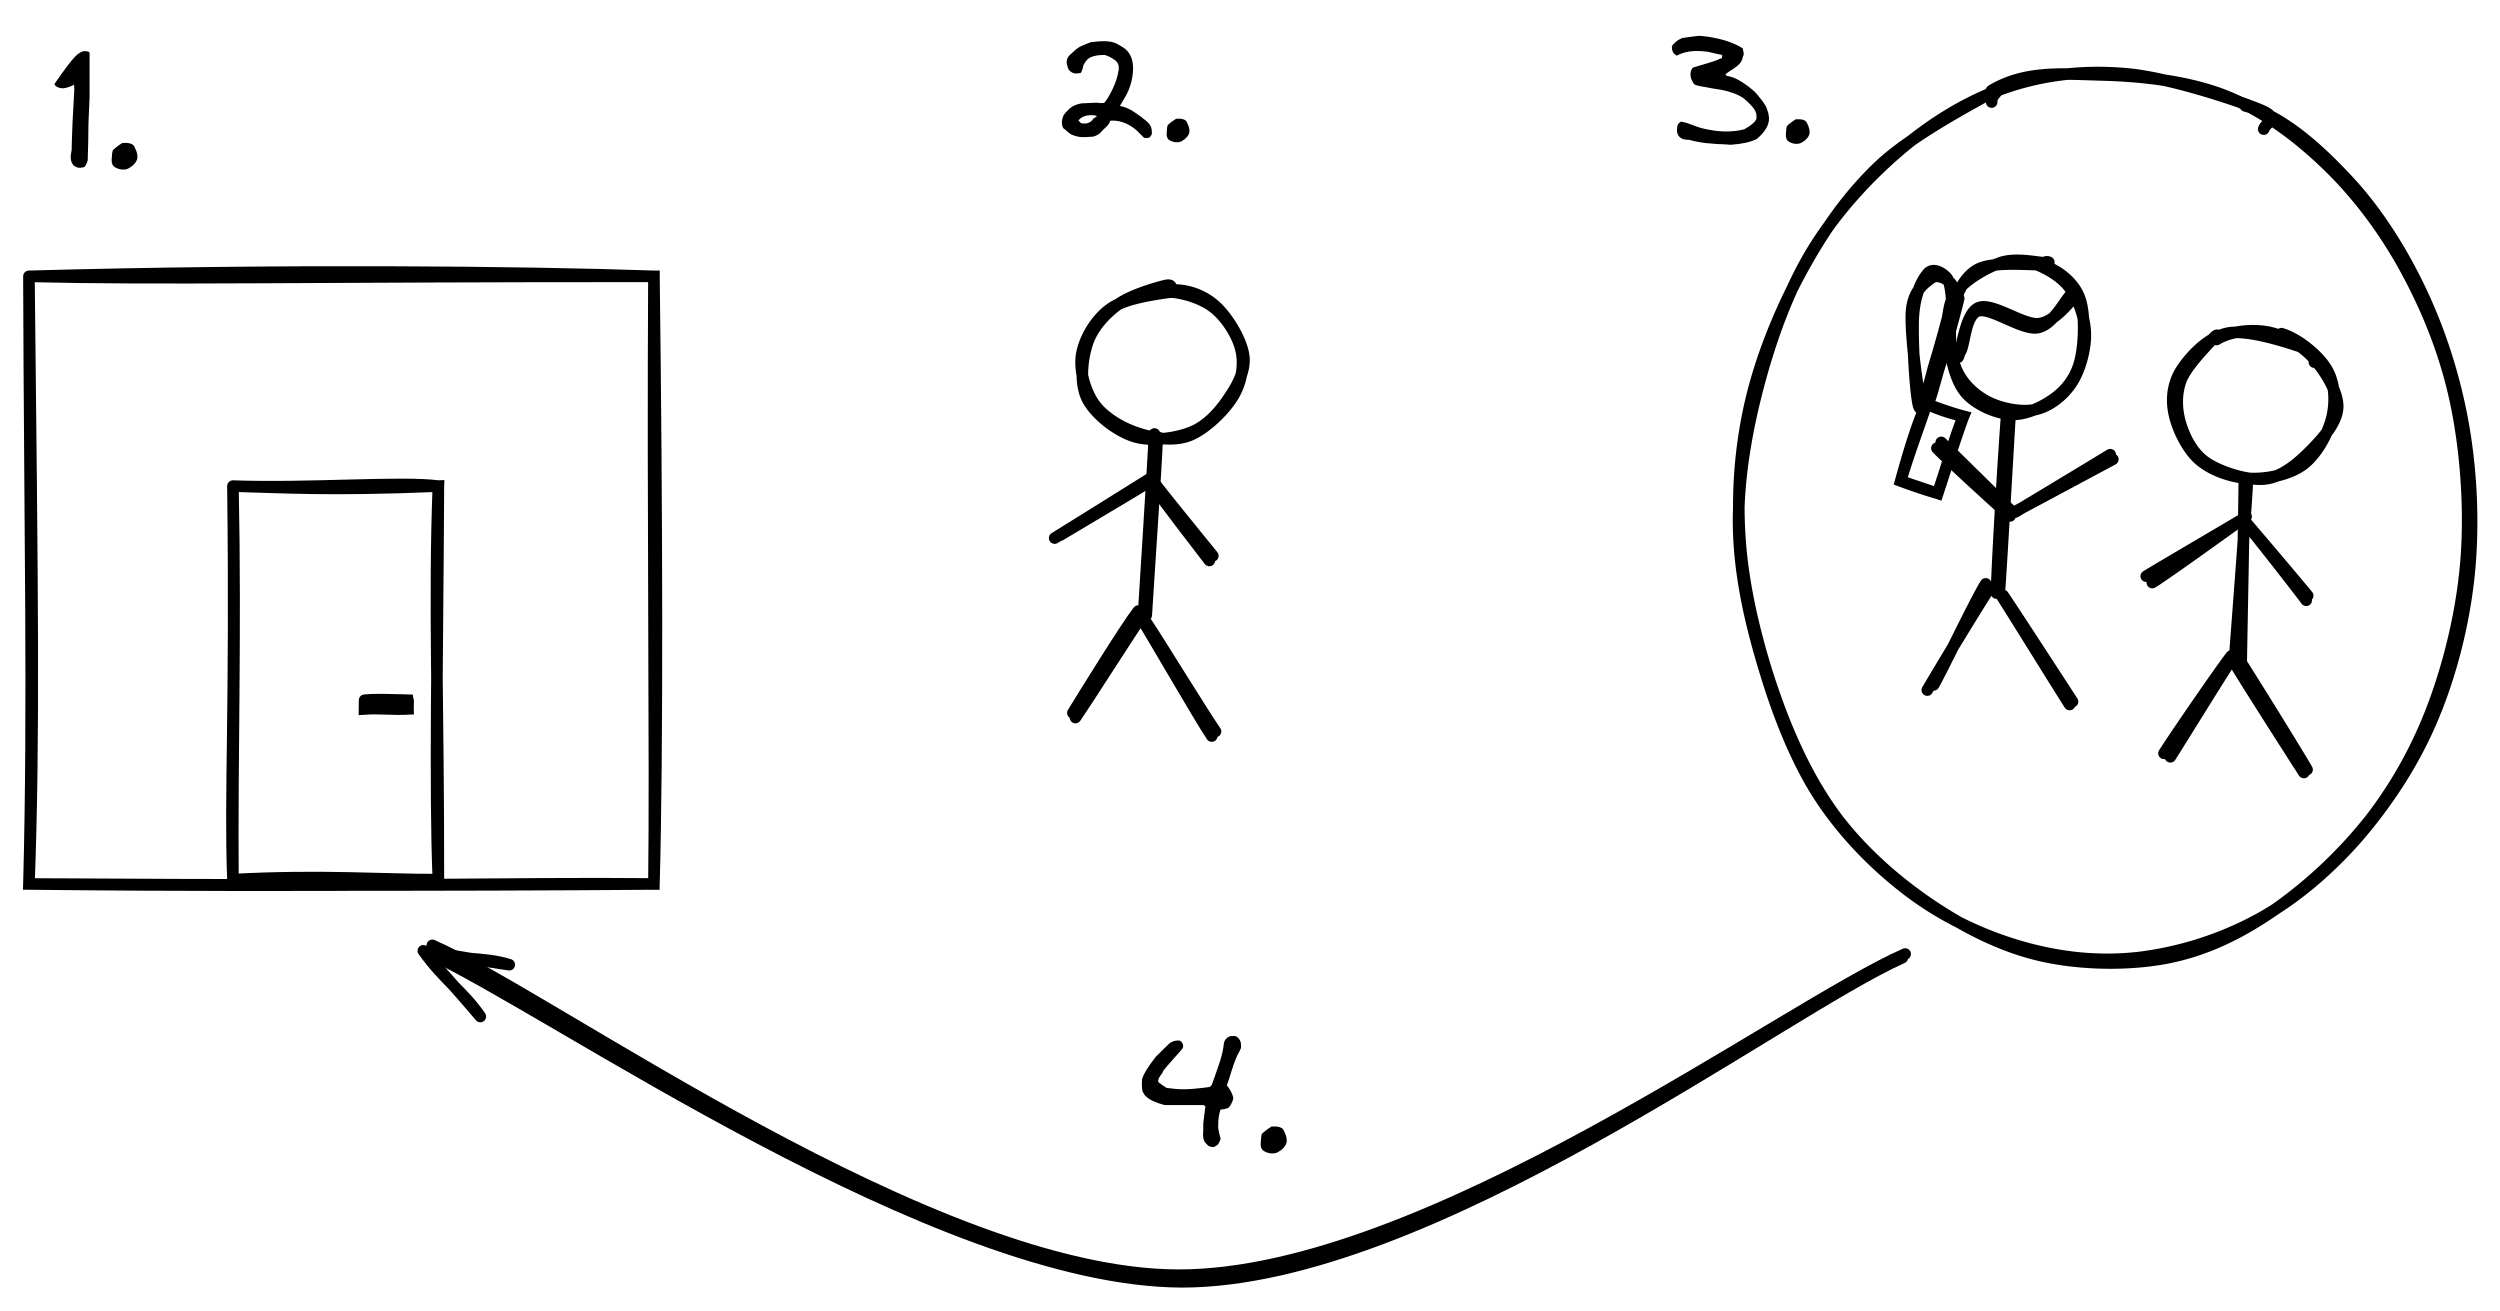
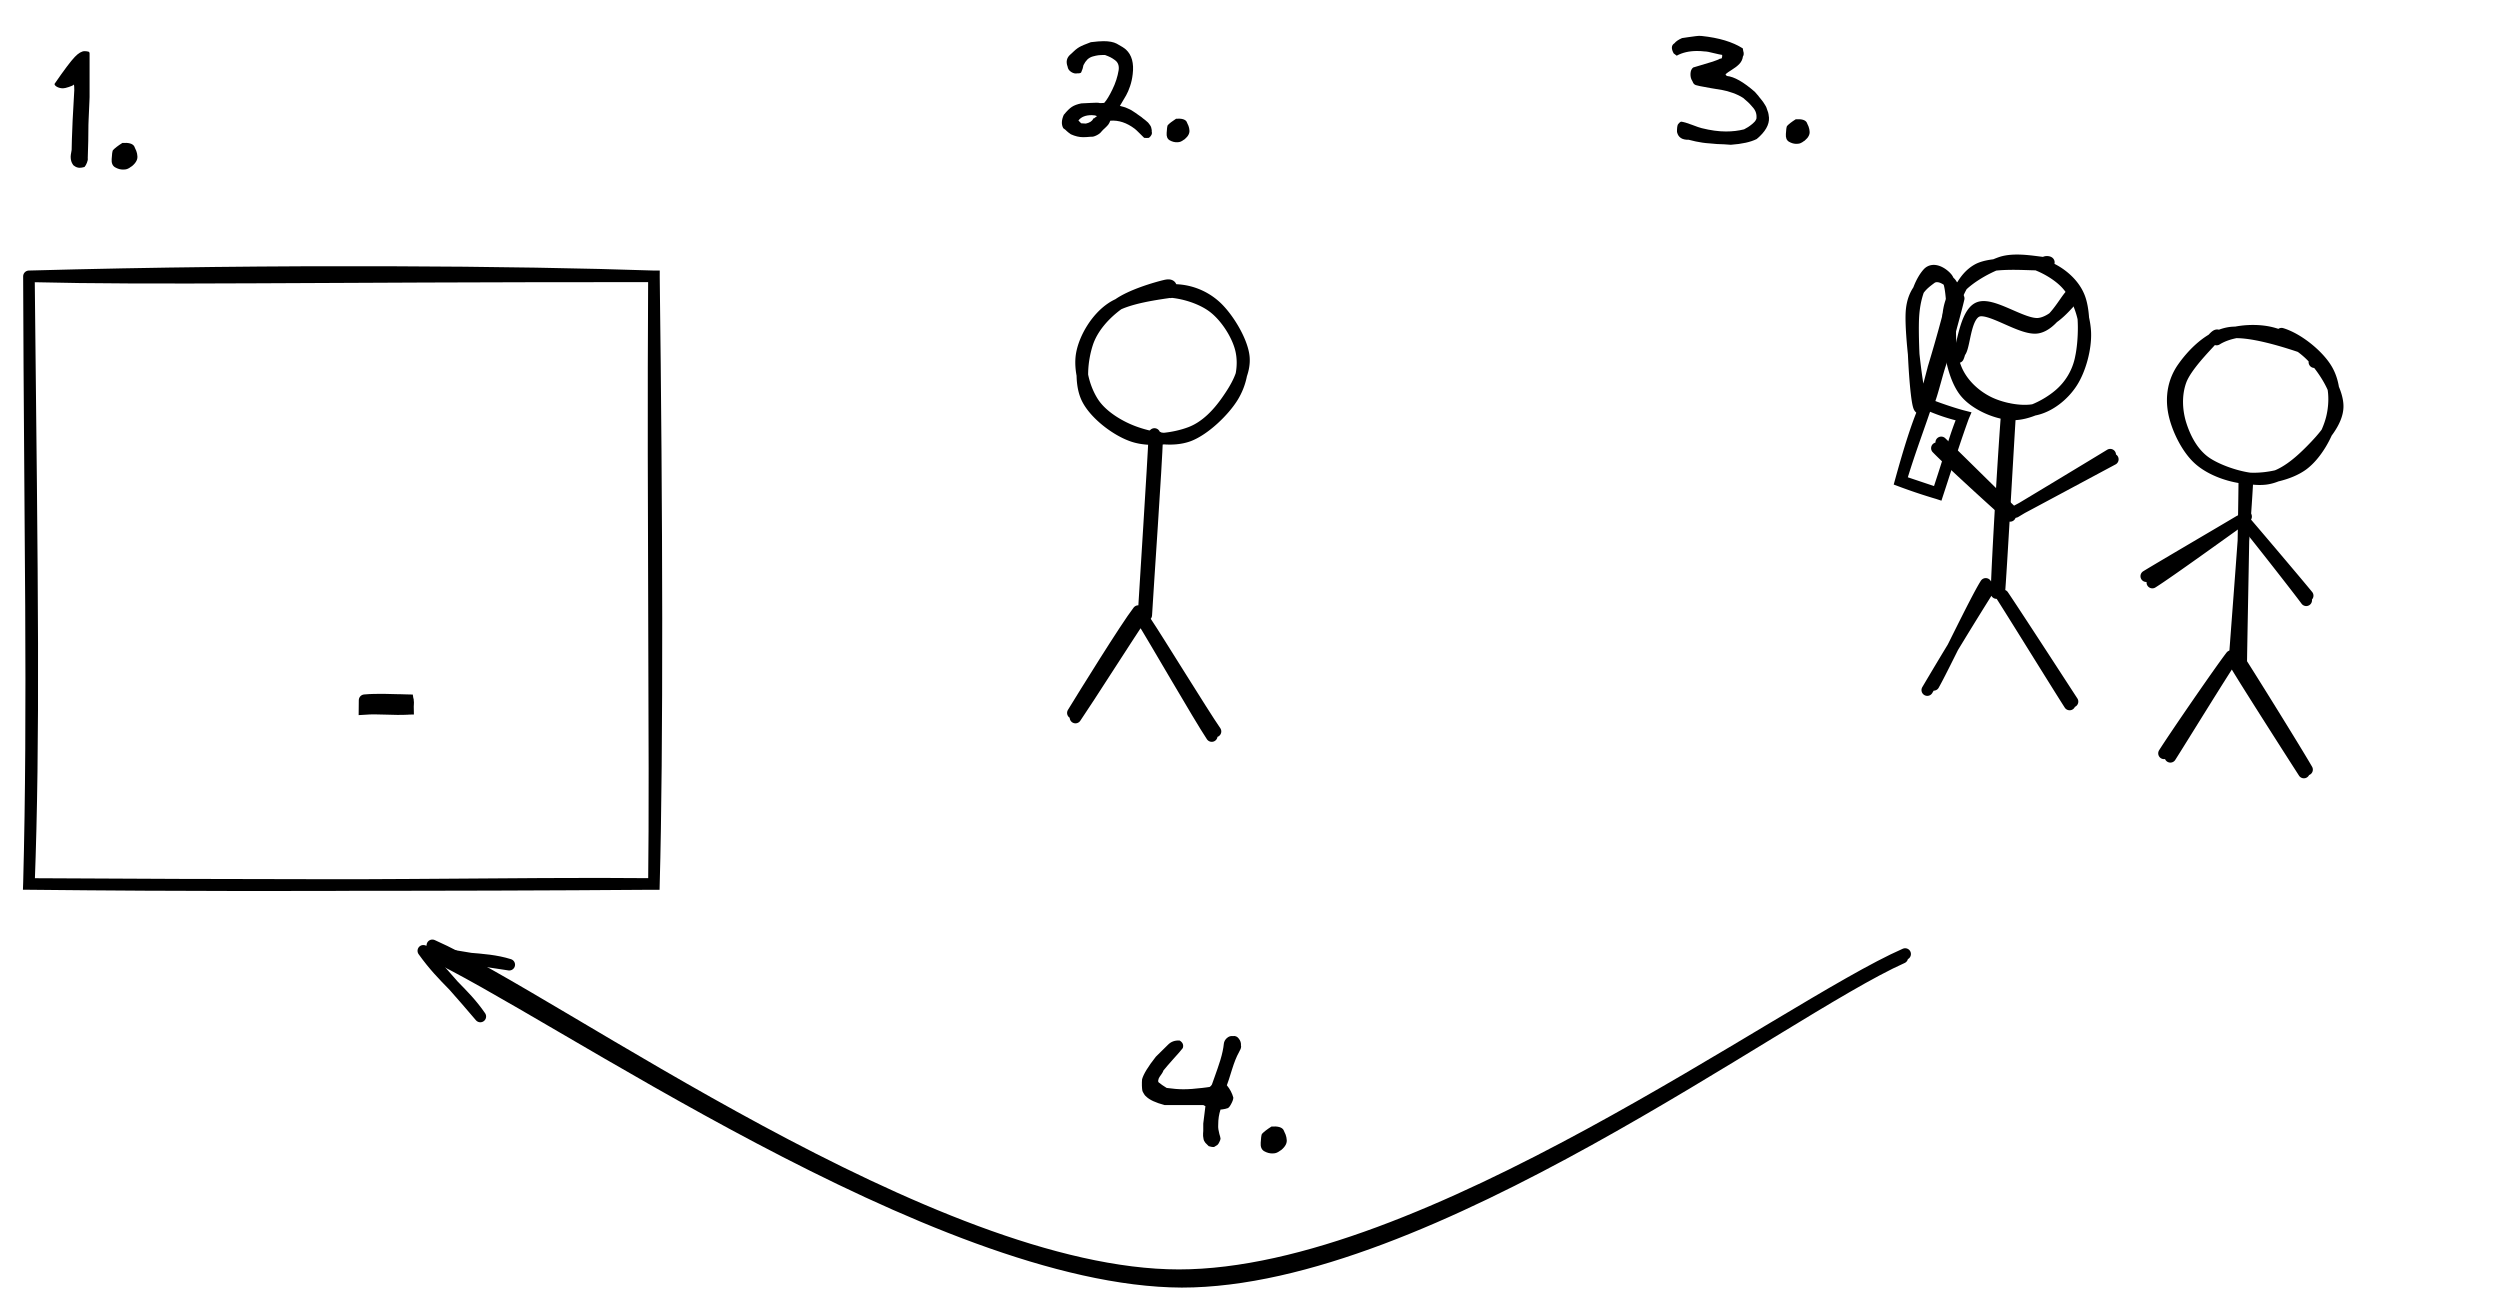
<svg xmlns="http://www.w3.org/2000/svg" viewBox="0 0 864 453">
  <path fill="none" stroke="#000" stroke-linecap="round" stroke-width="4" d="M698.7 90.18c4.93.38 12.1 4.09 15.7 8.19 3.66 4.11 5.99 10.8 6.27 16.4.27 5.64-1.76 13-4.62 17.4-2.87 4.47-7.68 8.27-12.6 9.37s-12.1-.37-16.7-2.79c-4.61-2.41-8.93-6.51-10.9-11.7-2.01-5.17-2.38-13.7-1.11-19.4s3.86-11.8 8.71-14.5 16.2-1.72 20.4-1.72c4.19 0 4.87 1.44 4.77 1.72m-2.15-1.29c4.69 1.57 10 5.51 12.1 10.8 2.12 5.28 1.78 15.2.58 20.9a22.36 22.36 0 0 1-7.81 13.1c-3.93 3.27-10.5 6.67-15.8 6.55-5.3-.12-12.4-3.2-16-7.26s-5.23-11.4-5.89-17.1c-.66-5.72-1.05-12.6 1.93-17.2 2.97-4.69 10.7-9.07 15.9-10.9 5.24-1.79 13 .08 15.5.09 2.54.02-.05-.78-.3-.02" />
  <path fill="none" stroke="#000" stroke-linecap="round" stroke-width="4" d="M694.75 142.26c-.66 10.2-2.93 50.9-3.69 61.2m2.63-62.1c-.93 10.4-3.5 53.5-3.7 63.6M692.26 205.77c4.04 5.95 19.9 30.4 24 36.7m-25.3-37.8c3.88 5.99 20 32.1 24.3 38.8M687.77 202.89a1465.2 1465.2 0 0 0-21.7 35.6m20.2-36.7c-3.5 5.5-14.7 29.1-18 34.9" />
  <path fill="none" stroke="#000" stroke-linecap="round" stroke-width="4" d="M670.89 152.89c4.01 3.84 20.3 20 24.4 23.9m-25.9-21.9c3.89 4.07 21 19.7 25.3 23.4M694.89 177.64c5.74-3.04 29.5-15.8 35.3-18.9m-33.7 18.2c5.6-3.34 27.4-16.5 32.8-19.8M716.64 103.05c-1.9 1.67-6.64 8.28-12.1 8.83s-16-7.46-20.7-5.53-5.79 14.4-7.11 17.1m38.8-21.4c-1.96 1.93-6.1 10.3-11.4 11.2-5.32.9-16.1-7.15-20.5-5.79-4.43 1.36-4.53 11.2-6.03 13.9M676.05 104.95c-.15-1.16-.6-5.82-2.06-7.27s-4.48-3.15-6.71-1.45c-2.23 1.71-6.23 4.28-6.68 11.7-.46 7.4 2.27 29.8 3.94 32.7 1.67 2.94 4.01-8.79 6.08-15 2.06-6.26 5.45-18.8 6.3-22.5m-2.3 1.32c-.24-1.55-.4-6.72-1.79-8.38-1.4-1.66-4.65-3.77-6.57-1.59-1.93 2.18-4.49 6.99-4.99 14.7s.72 28.8 1.98 31.5c1.26 2.64 3.74-9.71 5.6-15.7a497.8 497.8 0 0 0 5.54-20" />
  <path fill="none" stroke="#000" stroke-linecap="round" stroke-width="4" d="M665.8 139.58a63.44 63.44 0 0 0 12.8 4.28m-12.8-4.28c4.4 1.73 9.59 3.46 12.8 4.28-2.79 6.52-4.02 11.84-8.92 26.65m8.91-26.65c-2.5 6.87-4.7 13.72-8.91 26.65-3.2-1.05-7.81-2.6-12.8-4.28m12.8 4.28a187.35 187.35 0 0 1-12.8-4.28c2.8-10.14 5.94-20.58 8.91-26.65m-8.91 26.65c3.05-10.37 7.22-21.1 8.91-26.65M788.5 115.32c5.64 1.69 12.7 7.39 15.6 12.3 2.9 4.86 3.13 11.4 1.76 16.9-1.38 5.51-5.28 12.6-10 16.1-4.74 3.47-12.5 5.03-18.5 4.72-5.98-.31-13.1-2.72-17.4-6.58-4.36-3.87-7.8-11.3-8.72-16.6-.93-5.29 0-10.6 3.18-15.1 3.18-4.53 9.01-10.8 15.9-12 6.88-1.17 20.5 3.31 25.4 4.99 4.92 1.69 4.37 4.87 4.13 5.11m-33.8-7.82c4.6-2.91 12.2-3.62 17.7-2.58s11.6 4.51 15.6 8.82 8.65 11.7 8.55 17-5.03 10.8-9.17 15-9.72 9.14-15.7 9.91-15.2-2.2-20.1-5.3-7.66-8.52-9.2-13.3c-1.54-4.77-1.83-10.4-.06-15.3 1.78-4.92 8.48-11.6 10.7-14.1 2.21-2.55 1.95-1.42 2.59-1.11M776.71 165.92c-.46 10.2-3.64 50.8-4.36 60.9m3.28-61.5c-.02 10.3-.91 52.5-1.05 62.9M773.92 228.08c3.9 6.05 19.6 31.3 23.4 37.9m-24.4-35.8c3.64 6.11 19.5 30.9 23.3 36.8" />
  <path fill="none" stroke="#000" stroke-linecap="round" stroke-width="4" d="M771.08 226.75c-4.14 5.4-19.6 27.9-23.2 33.6m24.9-34.8c-3.82 5.47-18.8 29.9-22.7 36M741.75 199.13c5.15-3.16 26.6-15.7 32.1-19m-30 21.2c5.46-3.4 27.4-19.3 32.4-22.8M775.13 179.35c3.75 4.35 18.9 22.2 22.4 26.5m-20.7-24.2c3.75 4.58 17.1 21.6 20.2 25.8M401.5 100.83c5.61-.27 13 1.79 17.6 5.17 4.57 3.37 8.7 9.87 9.85 15.1s.09 11.2-2.94 16.1-9.68 11.3-15.2 13.4c-5.57 2.05-12.7.79-18.1-1.08-5.46-1.86-11.6-5.55-14.7-10.1s-5.14-11.7-4.12-17.2c1.03-5.5 5.02-12.3 10.3-15.8 5.24-3.58 16.6-4.92 21.2-5.62 4.56-.71 6.04 1.12 6.16 1.39m-6.84-1.97a21.64 21.64 0 0 1 15.4 5.6c4.19 3.81 9.07 11.8 9.73 17.3.65 5.44-2.73 11-5.81 15.4-3.07 4.4-7.27 8.98-12.7 11-5.39 2.04-13.8 3.2-19.7 1.23-5.93-1.97-13.3-7.72-15.9-13-2.65-5.34-1.75-13.5.02-19s6.1-10.2 10.6-13.5 13.4-5.85 16.4-6.55c3.03-.71 1.63 1.38 1.79 2.31" />
  <path fill="none" stroke="#000" stroke-linecap="round" stroke-width="4" d="M399.94 150.98c-.34 10.4-3.18 51.1-3.79 61.6m2.82-62.6c-.43 10.6-3.25 53.5-3.84 63.9M395.98 214.88c4.12 6.14 19.8 31.7 24.1 37.9m-25.6-39c3.97 6.27 19.9 34 24.3 40.6M394.88 212.49c-4.04 5.84-19.2 29.7-23.2 35.5m21.7-36.8c-4.28 5.52-18.8 29-22.6 35.2" />
-   <path fill="none" stroke="#000" stroke-linecap="round" stroke-width="4" d="M364.49 185.96c5.59-3.53 28.5-17.7 34-21.2m-32.1 20.2c5.52-3.35 26.6-15.8 31.6-18.9M398.96 167c3.38 4.43 16.8 20.9 20.2 25.1m-21.7-25.6c3.19 4.7 17 22.7 20.5 27.2M80.5 168c26.8.93 58.2-1.69 71 0m-71 0c17.8.45 32.9 1.57 71 0-1.54 40.6.07 76.4 0 136m0-136c-.21 52.2-1.32 105 0 136-19.2.07-40.6-1.65-71 0m71 0c-15.4.49-29.1.54-71 0-1.12-29.2.95-58.8 0-136m0 136c-.34-43.1 1.06-84.3 0-136" />
  <path fill="none" stroke="#000" stroke-linecap="round" stroke-width="4" d="M126 242c4.1.75 6.62-.41 15 0m-15 0c4.41-.4 9.29-.12 15 0 .16.83-.06 1.72 0 3m0-3c-.02.66-.04 1.37 0 3-5.43.19-11.7-.62-15 0m15 0c-5.02.29-10.1-.34-15 0 .02-.84 0-1.82 0-3m0 3c-.06-.81.03-1.81 0-3" />
  <path fill="none" stroke="#000" stroke-linecap="round" stroke-width="4" d="M10 95.5c87.2-2.4 170-1.57 216 0m-216 0c45.7 1.12 92.8-.03 216 0-.49 82.7.57 166 0 210m0-210c1.04 81.1 1.27 164 0 210-49.7-.5-102 1.21-216 0m216 0c-73.3.56-149 .4-216 0 1.88-50.7 1.17-101 0-210m0 210c1.64-61.7.26-124 0-210" />
  <g fill="none" stroke="#000" stroke-linecap="round" stroke-width="4">
    <path d="M658.42 329.71c-41.8 18.3-166 111-251 111s-215-95-258-114m508 4.28c-41.7 18.6-164 112-249 112-85-.35-218-94.3-261-114" />
    <path d="M176 333.4c-9.12-2.87-19-1.36-29.6-4.72m29.6 4.72c-9.34-1.31-20-3.33-29.6-4.72M166 351.3c-5.82-8.49-12.5-12.6-19.7-22.7m19.7 22.7c-6.08-7.24-13.4-15.2-19.7-22.7" />
  </g>
  <g aria-label="1." dominant-baseline="text-before-edge" style="white-space:pre">
    <path d="M24.76 51.8q0-2.16.34-10.2.4-8.06.57-10.4 0-1.48-.11-1.99-.35.4-1.76.85-1.36.46-2.04.46-1.14 0-2.1-.52-.91-.56-.8-1.02 4.88-7.1 6.98-9.3 1.93-2 3.41-2 .63 0 1.31.17.4.12.4.69v15q0 .68-.06 1.59l-.28 6.36q-.06.85-.06 1.65 0 5.34-.23 11.5.12.62-.28 1.59-.34.9-.85 1.48-.97.28-1.65.28-1.08 0-2-.74-.05 0-.22-.17-.11-.11-.11-.17-.8-1.08-.8-2.73-.06-.17.34-2.38zM38.6 54.9q.11-2.27.4-2.95.96-1.08 3.29-2.55 3.24-.23 4.09 1.14.17.45.45 1.02.28.51.4 1.02.17.45.22 1.14.35 1.87-1.82 3.69l-.45.28q-.28.23-.4.29-.11.11-.4.23-.28.16-.5.22-.17.06-.52.12-.34.05-.68.05-1.48.06-2.95-.8-1.3-.79-1.14-2.9z" />
  </g>
  <g aria-label="2." dominant-baseline="text-before-edge" style="white-space:pre">
    <path d="M367.72 39.6q1.56-1.91 2.71-2.66 1.21-.8 3.27-1.21.35 0 3.06-.15 2.76-.2 3.37.05 1.56 0 1.56-.15 1.21-1.36 2.76-4.57 1.61-3.27 2.16-6.68.15-1.11-.15-1.96-.3-.9-1.16-1.51-.8-.6-1.51-.96-.7-.35-1.91-.8-1.51 0-2.31.1-.76.1-1.86.4t-1.91 1.06q-.76.76-1.36 1.96-.3 1.46-.45 1.66-.05.05-.15.35-.1.25-.1.3l-.1.2q-.1.16-.2.16-.06 0-.26.1-.15.05-.35.05h-.45q-1.06.25-2.16-.46-1.11-.7-1.26-1.86-.96-2.56 1-4.22 1.81-1.8 3.01-2.5 1.21-.7 4.02-1.72 2.81-.35 4.42-.35 2.86 0 4.52.86 2.41 1.3 3.22 2.06 3.01 2.8 2.31 8.49-.25 2.2-.9 4.12t-1.36 3.17-2.16 3.67q.7.15 1.3.35.6.15 1.22.45.65.25 1 .45.35.15 1 .6.65.4.85.56.25.15 1.06.75l1 .7q.1.1.6.5.5.36.66.5l.65.56q.45.35.6.6.2.2.45.6.3.41.4.76.1.3.16.7.1.4.05.86.35 1-.96 2.1-.75.1-1.66 0-.3-.34-1.56-1.55-1.26-1.26-1.66-1.56-4.17-3.17-8.49-2.81-.3.85-.7 1.36-.35.45-1.11 1.16-.75.65-1.26 1.26-.55.75-1.71 1.3-1.11.56-1.96.46-1.51.15-2.66.15-2.01 0-4.22-1-1-.7-1.41-1.1-.35-.41-1.21-1-1.06-1.92.2-4.68zm5.93 3.01 1.61.1q1.91-.4 2.56-1.61.1-.2.15-.25.1-.05.15 0 .05 0 .1.1v-.15l.9-.65q-.65-.36-1.8-.36-3.22 0-4.62 1.86zM403.2 45.9q.1-2.01.35-2.61.86-.95 2.91-2.26 2.86-.2 3.62 1 .15.4.4.9.25.46.36.9.15.41.2 1 .3 1.67-1.61 3.28-.1.05-.4.25-.26.2-.36.25-.1.1-.35.2-.25.15-.45.2-.15.05-.45.1-.3.05-.6.05-1.32.05-2.62-.7-1.16-.7-1-2.56z" />
  </g>
-   <path fill="none" stroke="#000" stroke-linecap="round" stroke-width="4" d="M776 36.6c12.9 3.59 25.3 14.8 35.5 25.8 10.3 11 19.3 25.4 26 40 6.72 14.6 11.7 31 14.3 47.4s3.18 34.5 1.22 51.2c-1.96 16.7-6.57 34.1-13 48.8-6.41 14.8-15.6 28.5-25.5 39.9-9.96 11.3-21.7 21.3-34.2 28.1a116.26 116.26 0 0 1-40.9 13.1c-13.5 1.6-27 .2-40.1-3.47s-26.8-9.93-38.5-18.6c-11.7-8.63-23.2-20.1-31.8-33.2s-15-30-19.6-45.6c-4.71-15.7-8.33-32.1-8.56-48.4-.23-16.3 2.88-33.7 7.18-49.6 4.29-15.9 10.3-32.4 18.6-45.9s20-26 31.3-35.4c11.3-9.38 23.7-16.7 36.6-20.9 12.9-4.19 26.3-5.6 40.7-4.28 14.4 1.31 37.6 9 45.4 12.2 7.86 3.17 2.55 4.33 1.7 6.87m-94.1-13.3c11.6-7.02 24.7-5.77 38.4-5.41s30.3 2.17 43.4 7.58c13.2 5.41 25.2 14.6 35.6 24.9s19.7 23.1 26.9 36.8c7.22 13.6 13.1 28.7 16.4 44.9 3.3 16.2 4.66 35.3 3.45 52.3s-5.29 34.5-10.7 49.5-12.7 28.4-21.9 40.5a158.6 158.6 0 0 1-33.5 31.9c-11.7 8.1-23.5 14-37 16.7-13.4 2.66-30 2.4-43.7-.68-13.7-3.08-26.8-9.82-38.6-17.8-11.8-7.99-23.4-18.2-32.4-30.1-8.91-12-15.6-26.1-21.1-41.6s-10.4-34.5-11.9-51.2c-1.48-16.7-.46-33 3.04-49 3.49-16 10.4-33.1 18-47s16.2-26.3 27.2-36.6 32.3-21.5 38.7-25.1-.78.58-.21 3.35" />
  <g aria-label="3." dominant-baseline="text-before-edge" style="white-space:pre">
    <path d="M579.57 45.7v-.79q.05-.62.05-.78.05-.2.1-.63.11-.47.27-.63.16-.2.37-.41.26-.27.62-.42 1.31.15 3.77 1.1 2.46.94 3.35 1.15 4.61 1.15 8.38 1.15 3.4 0 6.28-.74l.63-.36q.53-.32.74-.42.2-.16.68-.47.47-.32.68-.53.26-.26.57-.52.37-.32.58-.63l.37-.68q.15-1.15-.16-2.15-.31-1.05-1.31-2.1-.94-1.1-1.41-1.51-.42-.42-1.68-1.47-1.52-1-3.56-1.73t-3.61-1q-1.57-.31-4.08-.68-2.51-.42-3.67-.68-.37-.1-.84-.2l-.63-.16q-.15-.06-.42-.21-.2-.16-.41-.42l-.37-.79q-.68-1-.63-2.46.05-1.52.94-2.2.58-.2 2.78-.83 2.25-.63 3.98-1.2t2.57-1.05q.42.15.58-.27.16-.42.1-1-.78-.1-2.93-.62-2.15-.58-3.19-.58-1.2-.15-2.57-.15-4.08 0-7.02 1.62l-1.05-.79q-1.36-2.5.27-3.5.73-.95 2.62-1.79.52-.05 2.09-.31t2.72-.37q1.15-.16 1.99-.05 8.95.94 14.2 4.29 0 .2.15.89.21.63.16 1.1 0 .42-.26.78-.21 1.57-1.26 2.62-1 1.05-2.57 2-1.52.94-2.15 1.51-.05.27.42.63 3.82.37 9.69 5.5 0 .05.68.79.68.73.73.89.1.1.68.83.58.69.74.95t.57.89q.42.63.58 1.05l.36 1.05q.27.63.37 1.26.1.57.16 1.2.2 3.67-4.24 7.38-3.1 1.57-8.95 1.99-.53-.05-2.3-.16-1.73-.05-2.51-.1l-2.41-.21q-1.57-.1-2.62-.27-1-.15-2.3-.41-1.31-.27-2.41-.58-3.4.1-4.03-2.62zM617.2 46.3q.1-2.09.37-2.72.89-1 3.04-2.36 2.98-.2 3.77 1.05.15.42.42.94.26.47.36.95.16.41.21 1.05.32 1.73-1.68 3.4-.1.05-.42.26l-.36.26q-.1.1-.37.2-.26.17-.47.22-.16.05-.47.1-.32.06-.63.06-1.36.05-2.72-.74-1.2-.73-1.05-2.67z" />
  </g>
  <g aria-label="4." dominant-baseline="text-before-edge" style="white-space:pre">
    <path d="m416.6 382.3-.75-.4h-13.4q-4.59-1.21-6.32-2.93-.46-.35-.74-.86l-.46-.8q-.17-.35-.23-1.1-.06-.8-.06-.97v-1.21l.06-1.03q.74-2.7 4.77-7.81l4.14-4.08q1.6-1.67 4.08-1.5 1.6.98 1.09 2.59-.86 1.15-3.33 3.85-2.41 2.7-3.4 3.96-.05.34-.51 1.03-.46.63-.8 1.15-.35.51-.46 1.2-.12.64.51.93.46.46 2.41 1.67 3.33.46 5.74.46 2.76 0 6.55-.46.35 0 1.44-.18l1.15-.17q.12-.06.4-.34.3-.35.35-.46l.92-2.58 1.09-3.1q.4-1.15.92-2.81.52-1.72.8-3.1.29-1.38.4-2.53.12-1.1 1.03-1.95.98-.86 2.07-.7 1.26-.22 2.07.87.87 1.09.75 2.41.12.34 0 .75-.06.4-.4.97l-.35.7q-1.15 2-2.4 6.02-1.22 4.02-1.73 5.28 1.61 1.95 2.24 4.25 0 .86-.8 2.3-.75 1.44-1.44 1.44-.11.06-.57.17-.46.06-1.03.18l-.58.05q-.8 2.35-.8 5.23-.06.86.06 1.61.11.75.34 1.61.29.86.4 1.55 0 .46-.4 1.21-.34.75-.69 1.03l-1.15.7q-.23.05-.92-.06-.69-.12-.92-.23l-1.15-1.15q-.28-.35-.45-.7-.18-.4-.23-.85-.06-.52-.12-.8v-.93q.06-.63.06-.8v-2.58q0-.35.74-5.97zM435.7 394.9q.12-2.3.4-2.99.98-1.09 3.33-2.58 3.27-.23 4.14 1.15.17.46.46 1.03.29.52.4 1.03.17.46.23 1.15.35 1.9-1.84 3.73l-.46.29q-.28.23-.4.28-.11.12-.4.23-.29.18-.52.23-.17.06-.51.12-.35.06-.7.06-1.48.05-2.98-.8-1.32-.81-1.15-2.94z" />
  </g>
</svg>